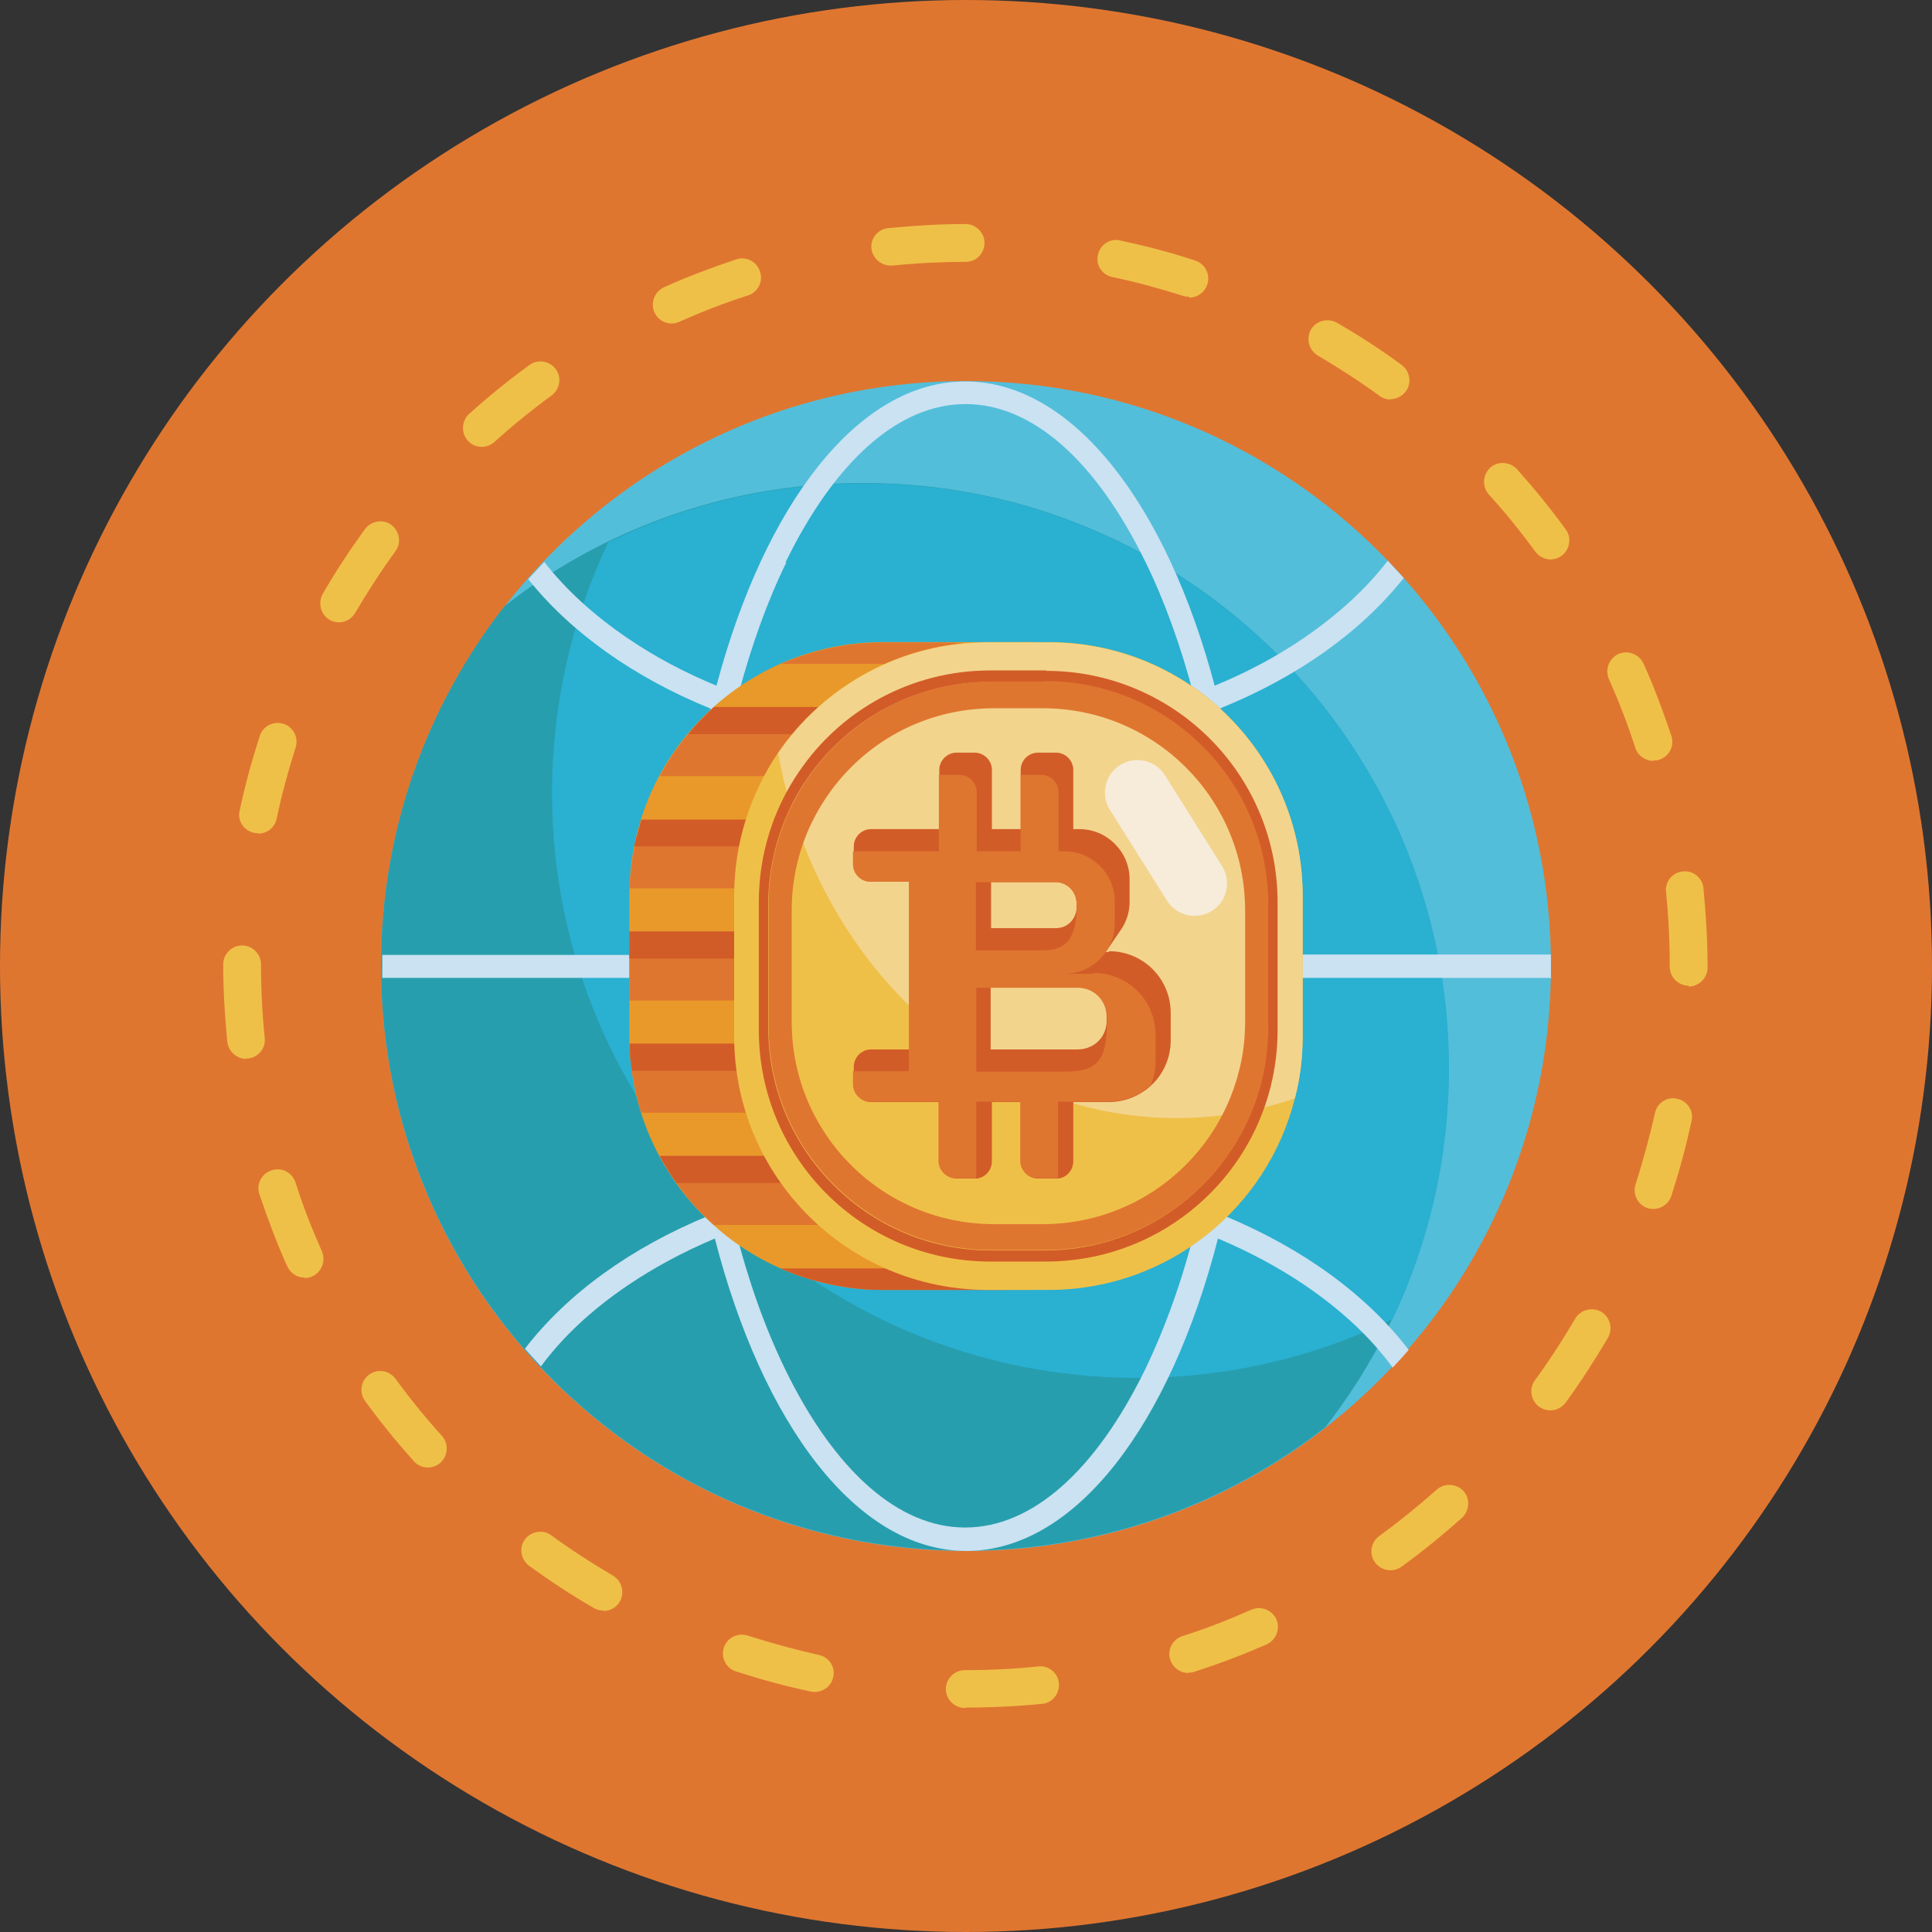
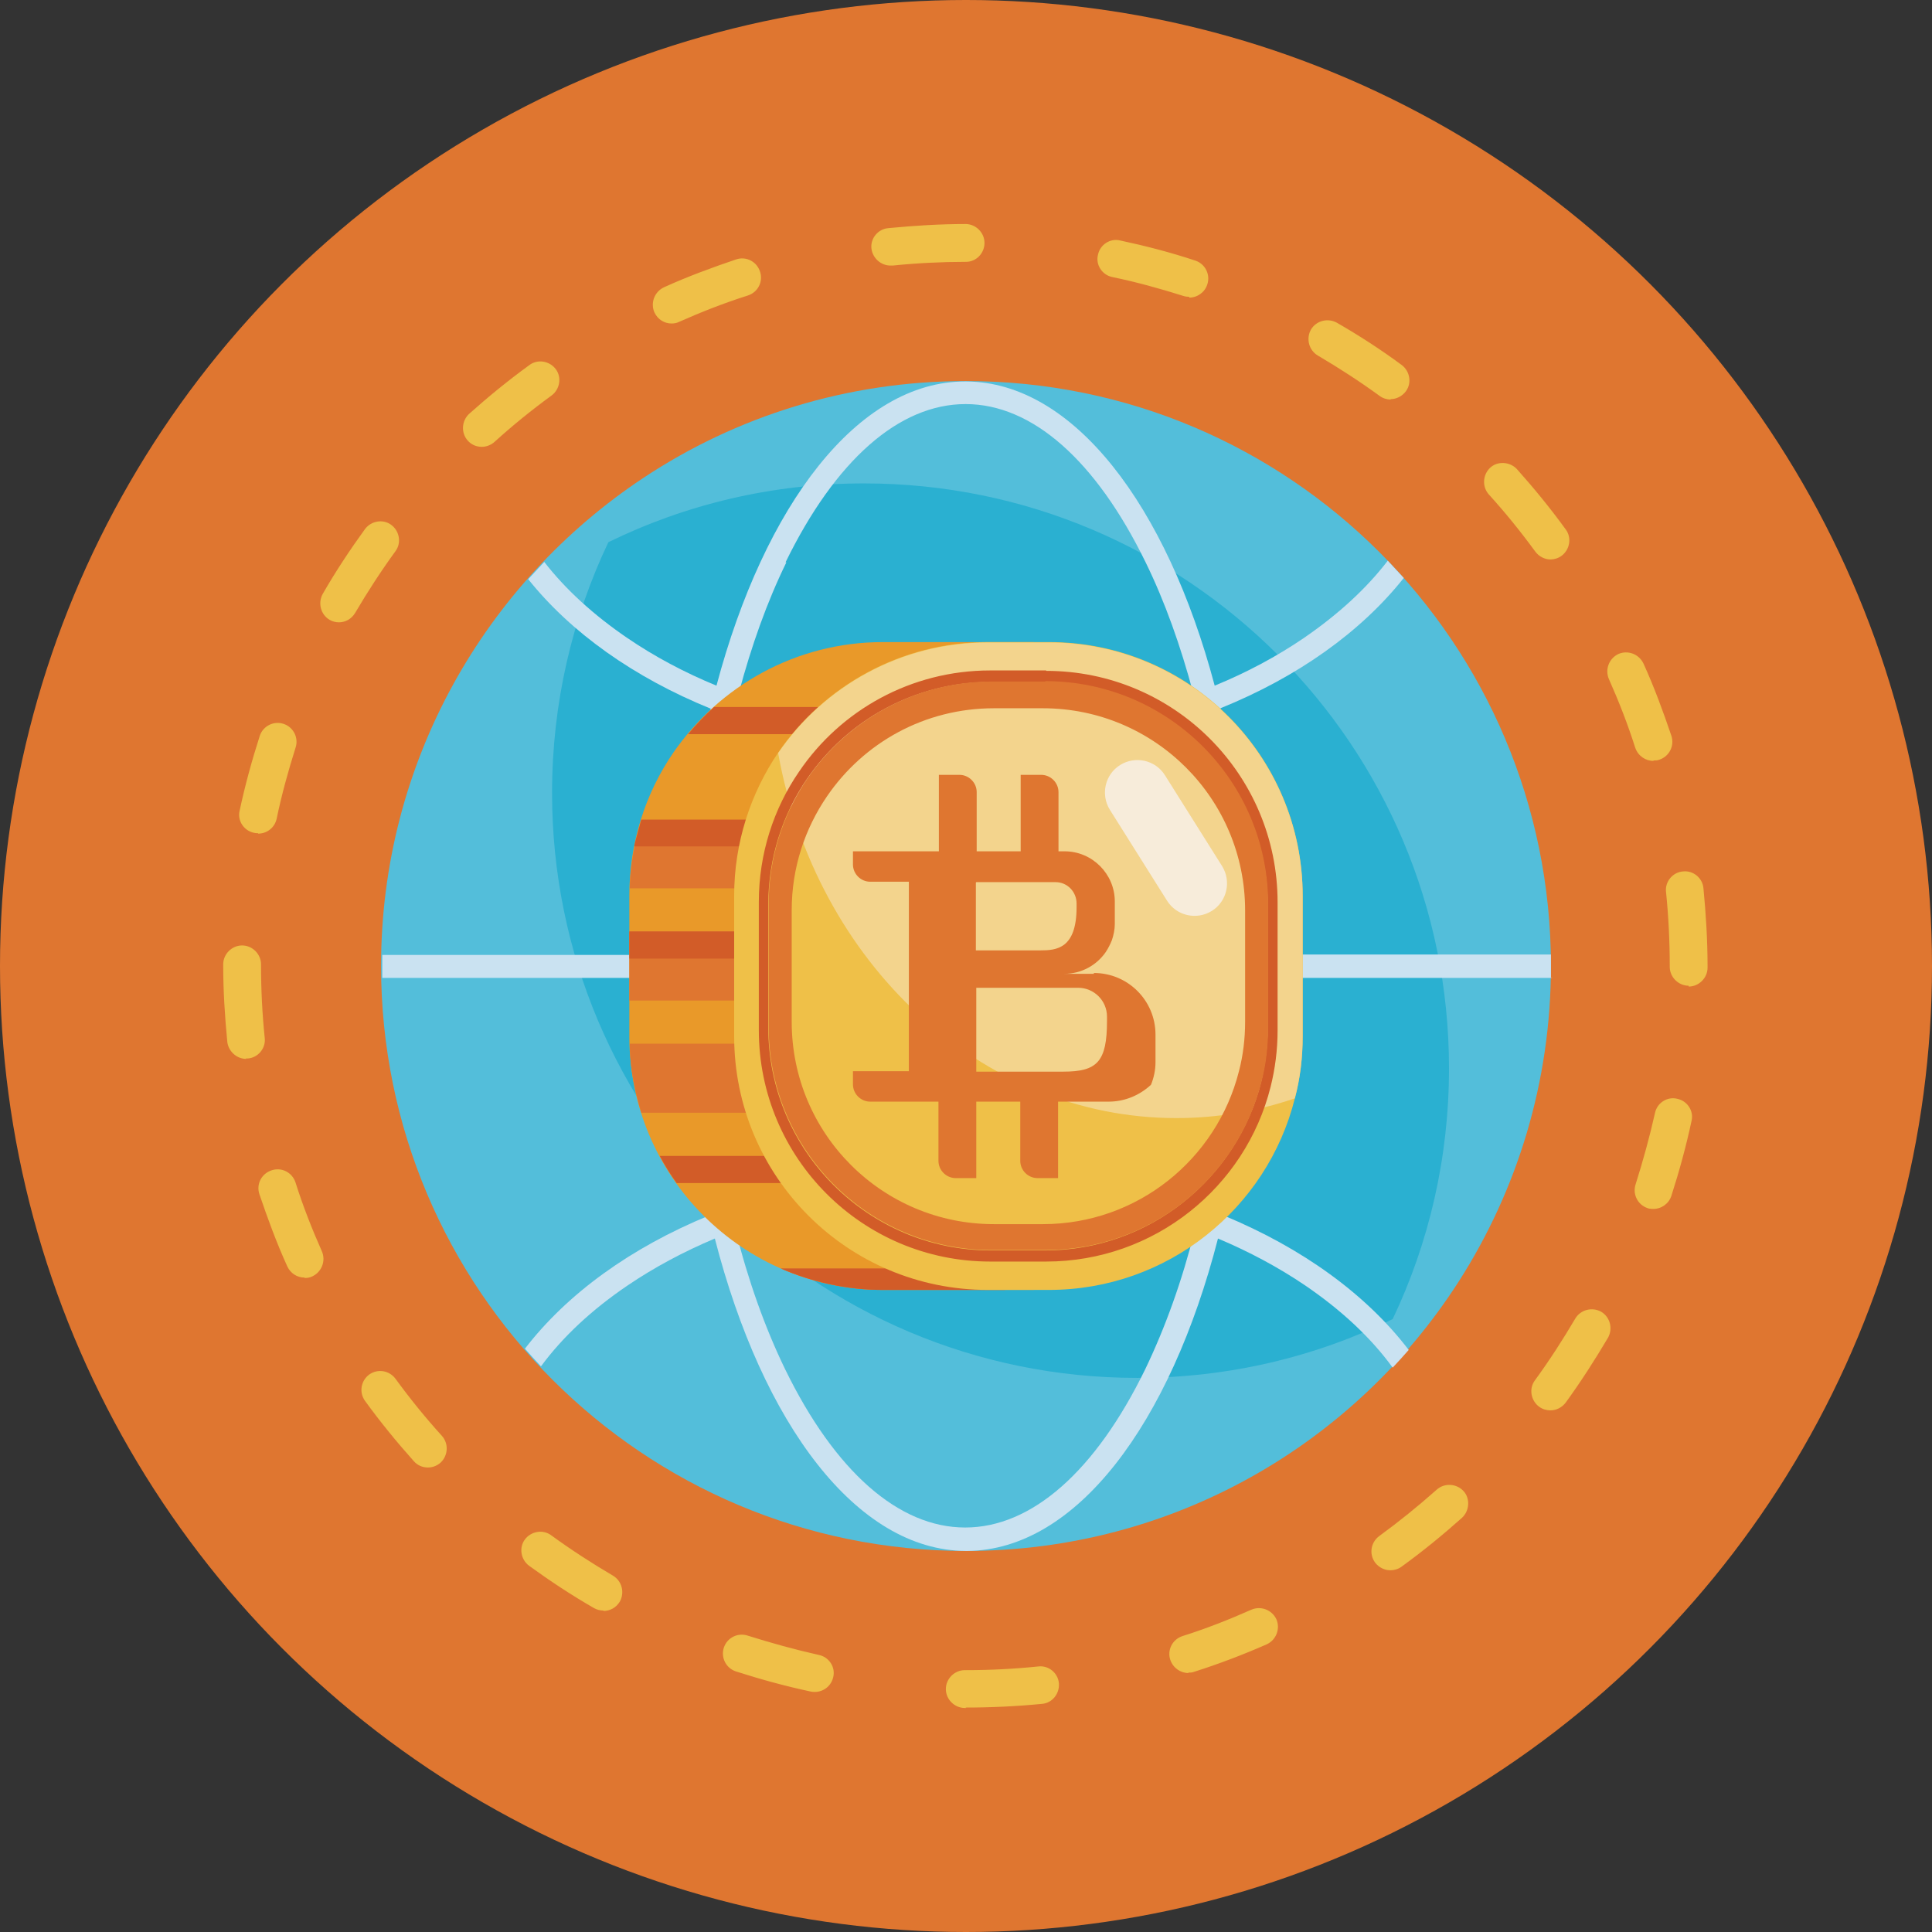
<svg xmlns="http://www.w3.org/2000/svg" id="_レイヤー_2" viewBox="0 0 47 47" width="47" height="47">
  <rect x="0" y="0" width="47" height="47" fill="#333333" stroke="none" />
  <defs>
    <style>.cls-1{fill:#f7ecda;}.cls-1,.cls-2,.cls-3,.cls-4,.cls-5,.cls-6,.cls-7,.cls-8,.cls-9,.cls-10{stroke-width:0px;}.cls-2{fill:#53beda;}.cls-3{fill:#2ab0d1;}.cls-4{fill:#279eae;}.cls-5{fill:#d25c28;}.cls-6{fill:#df7630;}.cls-7{fill:#cae2f1;}.cls-8{fill:#efc048;}.cls-9{fill:#f3d48d;}.cls-10{fill:#e99929;}</style>
  </defs>
  <g id="_レイヤー_4">
    <circle class="cls-6" cx="23.5" cy="23.5" r="23.5" />
    <path class="cls-8" d="m23.5,41.55h-.03c-.25,0-.46-.21-.46-.46s.21-.46.46-.46h.03c.59,0,1.18-.03,1.76-.09.25-.03.48.16.5.41s-.16.48-.41.5c-.61.06-1.24.09-1.86.09h0Zm-3.68-.39s-.06,0-.1-.01c-.61-.13-1.23-.3-1.82-.49-.24-.08-.37-.34-.29-.58.08-.24.34-.37.58-.29.57.18,1.15.34,1.73.47.25.05.41.3.35.54-.05.22-.24.36-.45.36h0Zm9.09-.46c-.19,0-.37-.12-.44-.32-.08-.24.05-.5.3-.58.57-.18,1.13-.4,1.67-.64.23-.1.5,0,.61.23.1.23,0,.5-.23.61-.57.25-1.17.48-1.77.67-.05.02-.09.02-.14.02h0Zm-14.23-1.52c-.08,0-.16-.02-.23-.06-.54-.31-1.07-.66-1.58-1.03-.2-.15-.25-.44-.1-.64.15-.2.44-.25.64-.1.48.35.99.68,1.5.98.22.13.29.41.17.63-.09.15-.24.23-.4.23h0Zm19.14-.98c-.14,0-.28-.07-.37-.19-.15-.21-.1-.49.1-.64.48-.35.95-.73,1.4-1.13.19-.17.48-.15.65.03s.15.48-.03.65c-.47.42-.96.82-1.47,1.19-.08.06-.18.09-.27.09h0Zm-23.41-2.5c-.13,0-.25-.05-.34-.15-.42-.47-.82-.96-1.19-1.47-.15-.21-.1-.49.1-.64.21-.15.49-.1.64.1.35.48.73.95,1.13,1.39.17.19.15.48-.03.65-.09.08-.2.12-.31.12h0Zm27.3-1.39c-.09,0-.19-.03-.27-.09-.2-.15-.25-.44-.1-.64.35-.48.68-.99.98-1.5.13-.22.41-.29.63-.17.22.13.29.41.17.63-.32.54-.66,1.07-1.03,1.58-.09.12-.23.19-.37.19h0Zm-30.3-3.23c-.18,0-.34-.1-.42-.27-.26-.57-.48-1.17-.68-1.76-.08-.24.05-.5.3-.58.24-.08.5.05.58.3.18.57.4,1.13.64,1.67.1.23,0,.5-.23.61-.06.03-.12.04-.19.04h0Zm32.81-1.67s-.1,0-.14-.02c-.24-.08-.37-.34-.29-.58.18-.57.34-1.15.47-1.73.05-.25.3-.41.54-.35.25.05.41.3.35.54-.13.61-.3,1.23-.49,1.82-.06.19-.24.32-.44.32Zm-34.23-3.65c-.23,0-.43-.18-.46-.41-.06-.62-.1-1.24-.1-1.87v-.02c0-.25.21-.46.46-.46s.46.21.46.46v.02c0,.59.03,1.19.09,1.77.03.25-.16.48-.41.5-.02,0-.03,0-.05,0h0Zm35.09-1.78h0c-.25,0-.46-.21-.46-.46v-.03c0-.6-.03-1.2-.09-1.79-.03-.25.16-.48.41-.5.25-.03.48.16.5.41.06.62.1,1.26.1,1.89v.04c0,.25-.21.46-.46.46h0Zm-34.8-3.71s-.06,0-.1-.01c-.25-.05-.41-.3-.35-.54.13-.61.3-1.23.49-1.82.08-.24.34-.37.58-.29.24.08.37.34.29.58-.18.57-.34,1.15-.46,1.73-.05.22-.24.36-.45.36Zm33.94-1.76c-.19,0-.37-.12-.44-.32-.18-.57-.4-1.13-.64-1.67-.1-.23,0-.5.23-.61.23-.1.5,0,.61.23.26.57.48,1.17.68,1.76.08.24-.05.5-.29.58-.05.02-.09.02-.14.02h0Zm-31.97-3.37c-.08,0-.16-.02-.23-.06-.22-.13-.29-.41-.17-.63.31-.54.66-1.07,1.03-1.58.15-.2.44-.25.64-.1.2.15.25.44.1.64-.35.48-.68.99-.98,1.5-.09.15-.24.23-.4.23Zm29.47-1.53c-.14,0-.28-.07-.37-.19-.35-.48-.73-.95-1.13-1.39-.17-.19-.15-.48.03-.65s.48-.15.65.03c.42.47.82.96,1.19,1.47.15.2.1.49-.1.64-.08.06-.18.09-.27.09h0Zm-26-2.74c-.13,0-.25-.05-.34-.15-.17-.19-.15-.48.03-.65.47-.42.96-.82,1.47-1.19.2-.15.49-.1.64.1.15.2.1.49-.1.64-.48.35-.95.73-1.39,1.13-.09.08-.2.12-.31.12Zm22.11-1.15c-.09,0-.19-.03-.27-.09-.48-.35-.99-.68-1.5-.98-.22-.13-.29-.41-.17-.63.13-.22.41-.29.63-.17.54.31,1.08.66,1.58,1.03.2.15.25.44.1.64-.09.12-.23.19-.37.19h0Zm-17.49-1.85c-.18,0-.34-.1-.42-.27-.1-.23,0-.5.23-.61.57-.26,1.17-.48,1.76-.68.24-.08.5.05.58.3.08.24-.05.5-.3.58-.57.18-1.13.4-1.67.64-.06.03-.12.04-.19.04h0Zm12.59-.65s-.09,0-.14-.02c-.57-.18-1.15-.34-1.73-.46-.25-.05-.41-.3-.35-.54.05-.25.3-.41.54-.35.61.13,1.23.29,1.83.49.24.08.37.34.29.58-.06.19-.24.32-.44.32Zm-7.27-.76c-.23,0-.43-.18-.46-.41-.03-.25.16-.48.41-.5.62-.06,1.25-.1,1.88-.1.25,0,.46.21.46.46s-.2.46-.45.46h0c-.59,0-1.19.03-1.78.09-.02,0-.03,0-.05,0h0Z" />
    <path class="cls-2" d="m37.73,23.5c0,2.82-.82,5.45-2.24,7.67-2.53,3.95-6.95,6.56-11.99,6.56-7.86,0-14.23-6.37-14.23-14.23,0-4.96,2.54-9.33,6.39-11.88,2.25-1.49,4.94-2.35,7.84-2.35,7.86,0,14.23,6.37,14.23,14.23h0Z" />
-     <path class="cls-4" d="m35.24,25.98c0,2.82-.82,5.45-2.24,7.67-.24.37-.49.73-.76,1.07,0,0,0,0,0,0-2.41,1.88-5.45,3-8.74,3-7.86,0-14.23-6.37-14.23-14.23,0-3.3,1.12-6.33,3-8.74.29-.23.59-.45.9-.65,2.25-1.49,4.94-2.35,7.84-2.35,7.86,0,14.23,6.37,14.23,14.23h0Z" />
+     <path class="cls-4" d="m35.24,25.98h0Z" />
    <path class="cls-3" d="m21.02,11.76c-2.23,0-4.34.51-6.22,1.43-.88,1.85-1.37,3.92-1.37,6.1,0,7.86,6.37,14.23,14.23,14.23,2.23,0,4.34-.51,6.22-1.43.88-1.85,1.37-3.92,1.37-6.1,0-7.86-6.37-14.23-14.23-14.23h0Z" />
    <path class="cls-7" d="m37.73,23.78c0-.09,0-.19,0-.28s0-.19,0-.28h-7.34c-.02-2.15-.27-4.18-.7-5.99,1.88-.76,3.42-1.86,4.46-3.17-.13-.14-.26-.28-.39-.42-.52.68-1.21,1.31-2.04,1.88-.66.45-1.39.84-2.17,1.16-1.17-4.4-3.44-7.38-6.04-7.4h-.03c-2.61,0-4.88,3-6.05,7.4-.78-.32-1.51-.71-2.17-1.16-.82-.56-1.5-1.18-2.02-1.85-.13.14-.26.28-.39.42,1.04,1.3,2.57,2.39,4.44,3.15-.43,1.81-.69,3.84-.7,5.99h-7.29c0,.09,0,.19,0,.28s0,.19,0,.28h7.29c.02,2.07.25,4.02.66,5.78-1.9.78-3.45,1.9-4.48,3.24.13.15.26.29.39.43.53-.72,1.24-1.38,2.11-1.97.65-.44,1.36-.82,2.12-1.14,1.16,4.51,3.45,7.59,6.11,7.6h.03c2.65-.02,4.94-3.09,6.1-7.6.76.32,1.47.7,2.12,1.14.88.6,1.6,1.27,2.13,2,.13-.14.26-.28.39-.43-1.03-1.35-2.59-2.48-4.5-3.27.4-1.76.64-3.72.66-5.78h7.34,0Zm-18.62-10.1c1.21-2.48,2.76-3.85,4.38-3.85s3.17,1.37,4.38,3.85c.47.96.85,2.03,1.16,3.19-1.68.61-3.57.94-5.53.94s-3.86-.33-5.53-.94c.31-1.16.69-2.23,1.16-3.19h0Zm8.75,19.63c-1.21,2.48-2.76,3.85-4.38,3.85s-3.17-1.37-4.38-3.85c-.49-1.01-.9-2.16-1.21-3.4,1.69-.63,3.6-.96,5.59-.96s3.9.33,5.59.96c-.31,1.24-.72,2.38-1.21,3.4h0Zm1.35-3.95c-1.7-.62-3.65-.98-5.72-.98s-4.02.35-5.72.98c-.39-1.73-.6-3.62-.62-5.58h12.68c-.02,1.96-.23,3.85-.62,5.58Zm-12.06-6.15c.02-2.04.25-4,.67-5.78,1.69.61,3.62.96,5.67.96s3.98-.35,5.67-.96c.42,1.78.65,3.75.67,5.78h-12.68Z" />
    <path class="cls-10" d="m25.15,15.62h-3.67c-2.12,0-3.98,1.07-5.1,2.69-.68.99-1.07,2.19-1.07,3.48v3.42c0,3.41,2.76,6.17,6.17,6.17h3.67v-15.75Z" />
    <path class="cls-6" d="m15.31,22.66h6.5v1.68h-6.5v-1.68Z" />
    <path class="cls-5" d="m15.31,22.66h6.5v.66h-6.5v-.66Z" />
    <path class="cls-6" d="m21.82,25.39v1.68h-6.22c-.1-.33-.18-.67-.23-1.02-.03-.22-.05-.44-.05-.66h6.5Z" />
-     <path class="cls-5" d="m21.82,25.39v.66h-6.45c-.03-.22-.05-.44-.05-.66h6.5Z" />
-     <path class="cls-6" d="m23.4,28.12v1.68h-6.03c-.34-.3-.65-.65-.91-1.02-.15-.21-.29-.43-.41-.66h7.35Z" />
    <path class="cls-5" d="m23.4,28.12v.66h-6.94c-.15-.21-.29-.43-.41-.66h7.35Z" />
    <path class="cls-6" d="m24.45,30.86v.52h-2.97c-.88,0-1.72-.19-2.48-.52h5.45Z" />
    <path class="cls-5" d="m24.45,30.86v.52h-2.97c-.88,0-1.72-.19-2.48-.52h5.45Z" />
    <path class="cls-6" d="m21.82,19.93v1.68h-6.5c.01-.35.05-.69.12-1.02.01-.07.03-.14.05-.21l.12-.44h6.22Z" />
    <path class="cls-5" d="m21.82,19.93v.66h-6.39c.01-.07.03-.14.05-.21l.12-.44h6.22Z" />
-     <path class="cls-6" d="m23.46,17.2v1.68h-7.41c.1-.19.22-.38.34-.56.11-.16.22-.31.35-.46.19-.23.41-.46.63-.66h6.09Z" />
    <path class="cls-5" d="m23.46,17.2v.66h-6.72c.19-.23.41-.46.63-.66h6.09Z" />
-     <path class="cls-6" d="m24.73,15.88v.27h-5.73c.76-.33,1.6-.52,2.48-.52h1.49c.61,0,1.2.09,1.75.25Z" />
    <path class="cls-8" d="m31.69,21.79v3.42c0,.52-.06,1.02-.19,1.51-.67,2.68-3.1,4.66-5.98,4.66h-1.49c-3.41,0-6.17-2.76-6.17-6.17v-3.42c0-1.29.4-2.49,1.07-3.48,1.11-1.62,2.98-2.69,5.1-2.69h1.49c3.41,0,6.17,2.76,6.17,6.17Z" />
    <path class="cls-9" d="m31.69,21.79v3.42c0,.52-.06,1.02-.19,1.51-.91.31-1.88.48-2.88.48-4.78,0-8.78-3.81-9.69-8.88,1.11-1.62,2.98-2.69,5.1-2.69h1.49c3.41,0,6.17,2.76,6.17,6.17h0Z" />
    <path class="cls-1" d="m27.25,18.61c-.37.23-.48.72-.25,1.09l1.39,2.21c.23.37.72.48,1.09.25s.48-.72.25-1.09l-1.39-2.21c-.23-.37-.72-.48-1.09-.25Z" />
    <path class="cls-5" d="m25.45,16.31h-1.36c-1.93,0-3.64.97-4.65,2.46-.62.9-.98,2-.98,3.17v3.12c0,3.11,2.52,5.63,5.63,5.63h1.36c2.63,0,4.85-1.81,5.46-4.25.11-.44.17-.9.17-1.37v-3.12c0-3.11-2.52-5.63-5.63-5.63h0Zm5.39,8.69c0,.46-.06.9-.16,1.32-.59,2.35-2.72,4.1-5.26,4.1h-1.31c-2.99,0-5.42-2.43-5.42-5.42v-3c0-1.13.35-2.19.94-3.05.98-1.43,2.62-2.36,4.48-2.36h1.31c2.99,0,5.42,2.43,5.42,5.42v3Z" />
    <path class="cls-6" d="m25.43,16.58h-1.31c-1.86,0-3.5.94-4.48,2.36-.59.87-.94,1.92-.94,3.05v3c0,2.99,2.43,5.42,5.42,5.42h1.31c2.54,0,4.67-1.74,5.26-4.1.11-.42.16-.87.16-1.32v-3c0-2.99-2.43-5.42-5.42-5.42h0Zm4.86,8.28c0,.41-.05.82-.15,1.2-.54,2.14-2.47,3.72-4.77,3.72h-1.19c-2.72,0-4.92-2.2-4.92-4.92v-2.72c0-1.03.32-1.98.86-2.77.89-1.3,2.37-2.14,4.06-2.14h1.19c2.72,0,4.92,2.2,4.92,4.92v2.72Z" />
-     <path class="cls-5" d="m26.97,23.16h-.07l.34-.5h0c.15-.2.24-.45.24-.72v-.55c0-.67-.55-1.22-1.22-1.22h-.15v-1.44c0-.23-.19-.42-.42-.42h-.44c-.23,0-.42.19-.42.42v1.44h-.7v-1.44c0-.23-.19-.42-.42-.42h-.44c-.23,0-.42.19-.42.42v1.44h-1.66c-.23,0-.42.19-.42.42v.44c0,.23.19.42.42.42h.94v4.08h-.94c-.23,0-.42.19-.42.42v.44c0,.23.19.42.42.42h1.66v1.44c0,.23.19.42.42.42h.44s.04,0,.06,0c.21-.03.36-.21.36-.42v-1.44h.7v1.44c0,.23.19.42.42.42h.44s.04,0,.06,0c.21-.03.36-.21.36-.42v-1.44h.87c.4,0,.76-.16,1.03-.41.29-.27.47-.66.47-1.09v-.67c0-.83-.67-1.5-1.5-1.5h0Zm-2.86-1.7h1.57c.28,0,.51.23.51.52v.09c0,.23-.15.43-.36.49-.05.01-.1.02-.15.02h-1.57v-1.11Zm2.81,3.38c0,.27-.15.5-.37.61-.1.05-.21.08-.33.08h-2.12v-1.51h2.12c.38,0,.7.31.7.7v.12Z" />
    <path class="cls-6" d="m26.61,23.69h-.72c.42,0,.79-.21,1.01-.53.06-.09.11-.19.15-.29.04-.12.07-.26.07-.39v-.55c0-.67-.55-1.22-1.22-1.22h-.15v-1.44c0-.23-.19-.42-.42-.42h-.44s-.04,0-.06,0v1.86h-1.07v-1.44c0-.23-.19-.42-.42-.42h-.44s-.04,0-.06,0v1.86h-2.03s-.04,0-.06,0v.32c0,.23.19.42.42.42h.94v4.61h-1.3s-.04,0-.06,0v.32c0,.23.19.42.42.42h1.66v1.44c0,.23.19.42.42.42h.44s.04,0,.06,0v-1.86h1.07v1.44c0,.23.19.42.42.42h.44s.04,0,.06,0v-1.86h1.23c.4,0,.76-.16,1.03-.41.07-.17.11-.36.11-.55v-.67c0-.83-.67-1.5-1.5-1.5h0Zm-2.86-2.23h1.93c.28,0,.51.23.51.52v.09c0,1.01-.49,1.05-.88,1.05h-1.57v-1.65h0Zm3.18,3.38c0,.99-.24,1.23-1.06,1.23h-2.12v-2.04h2.48c.38,0,.7.31.7.7v.12Z" />
  </g>
</svg>